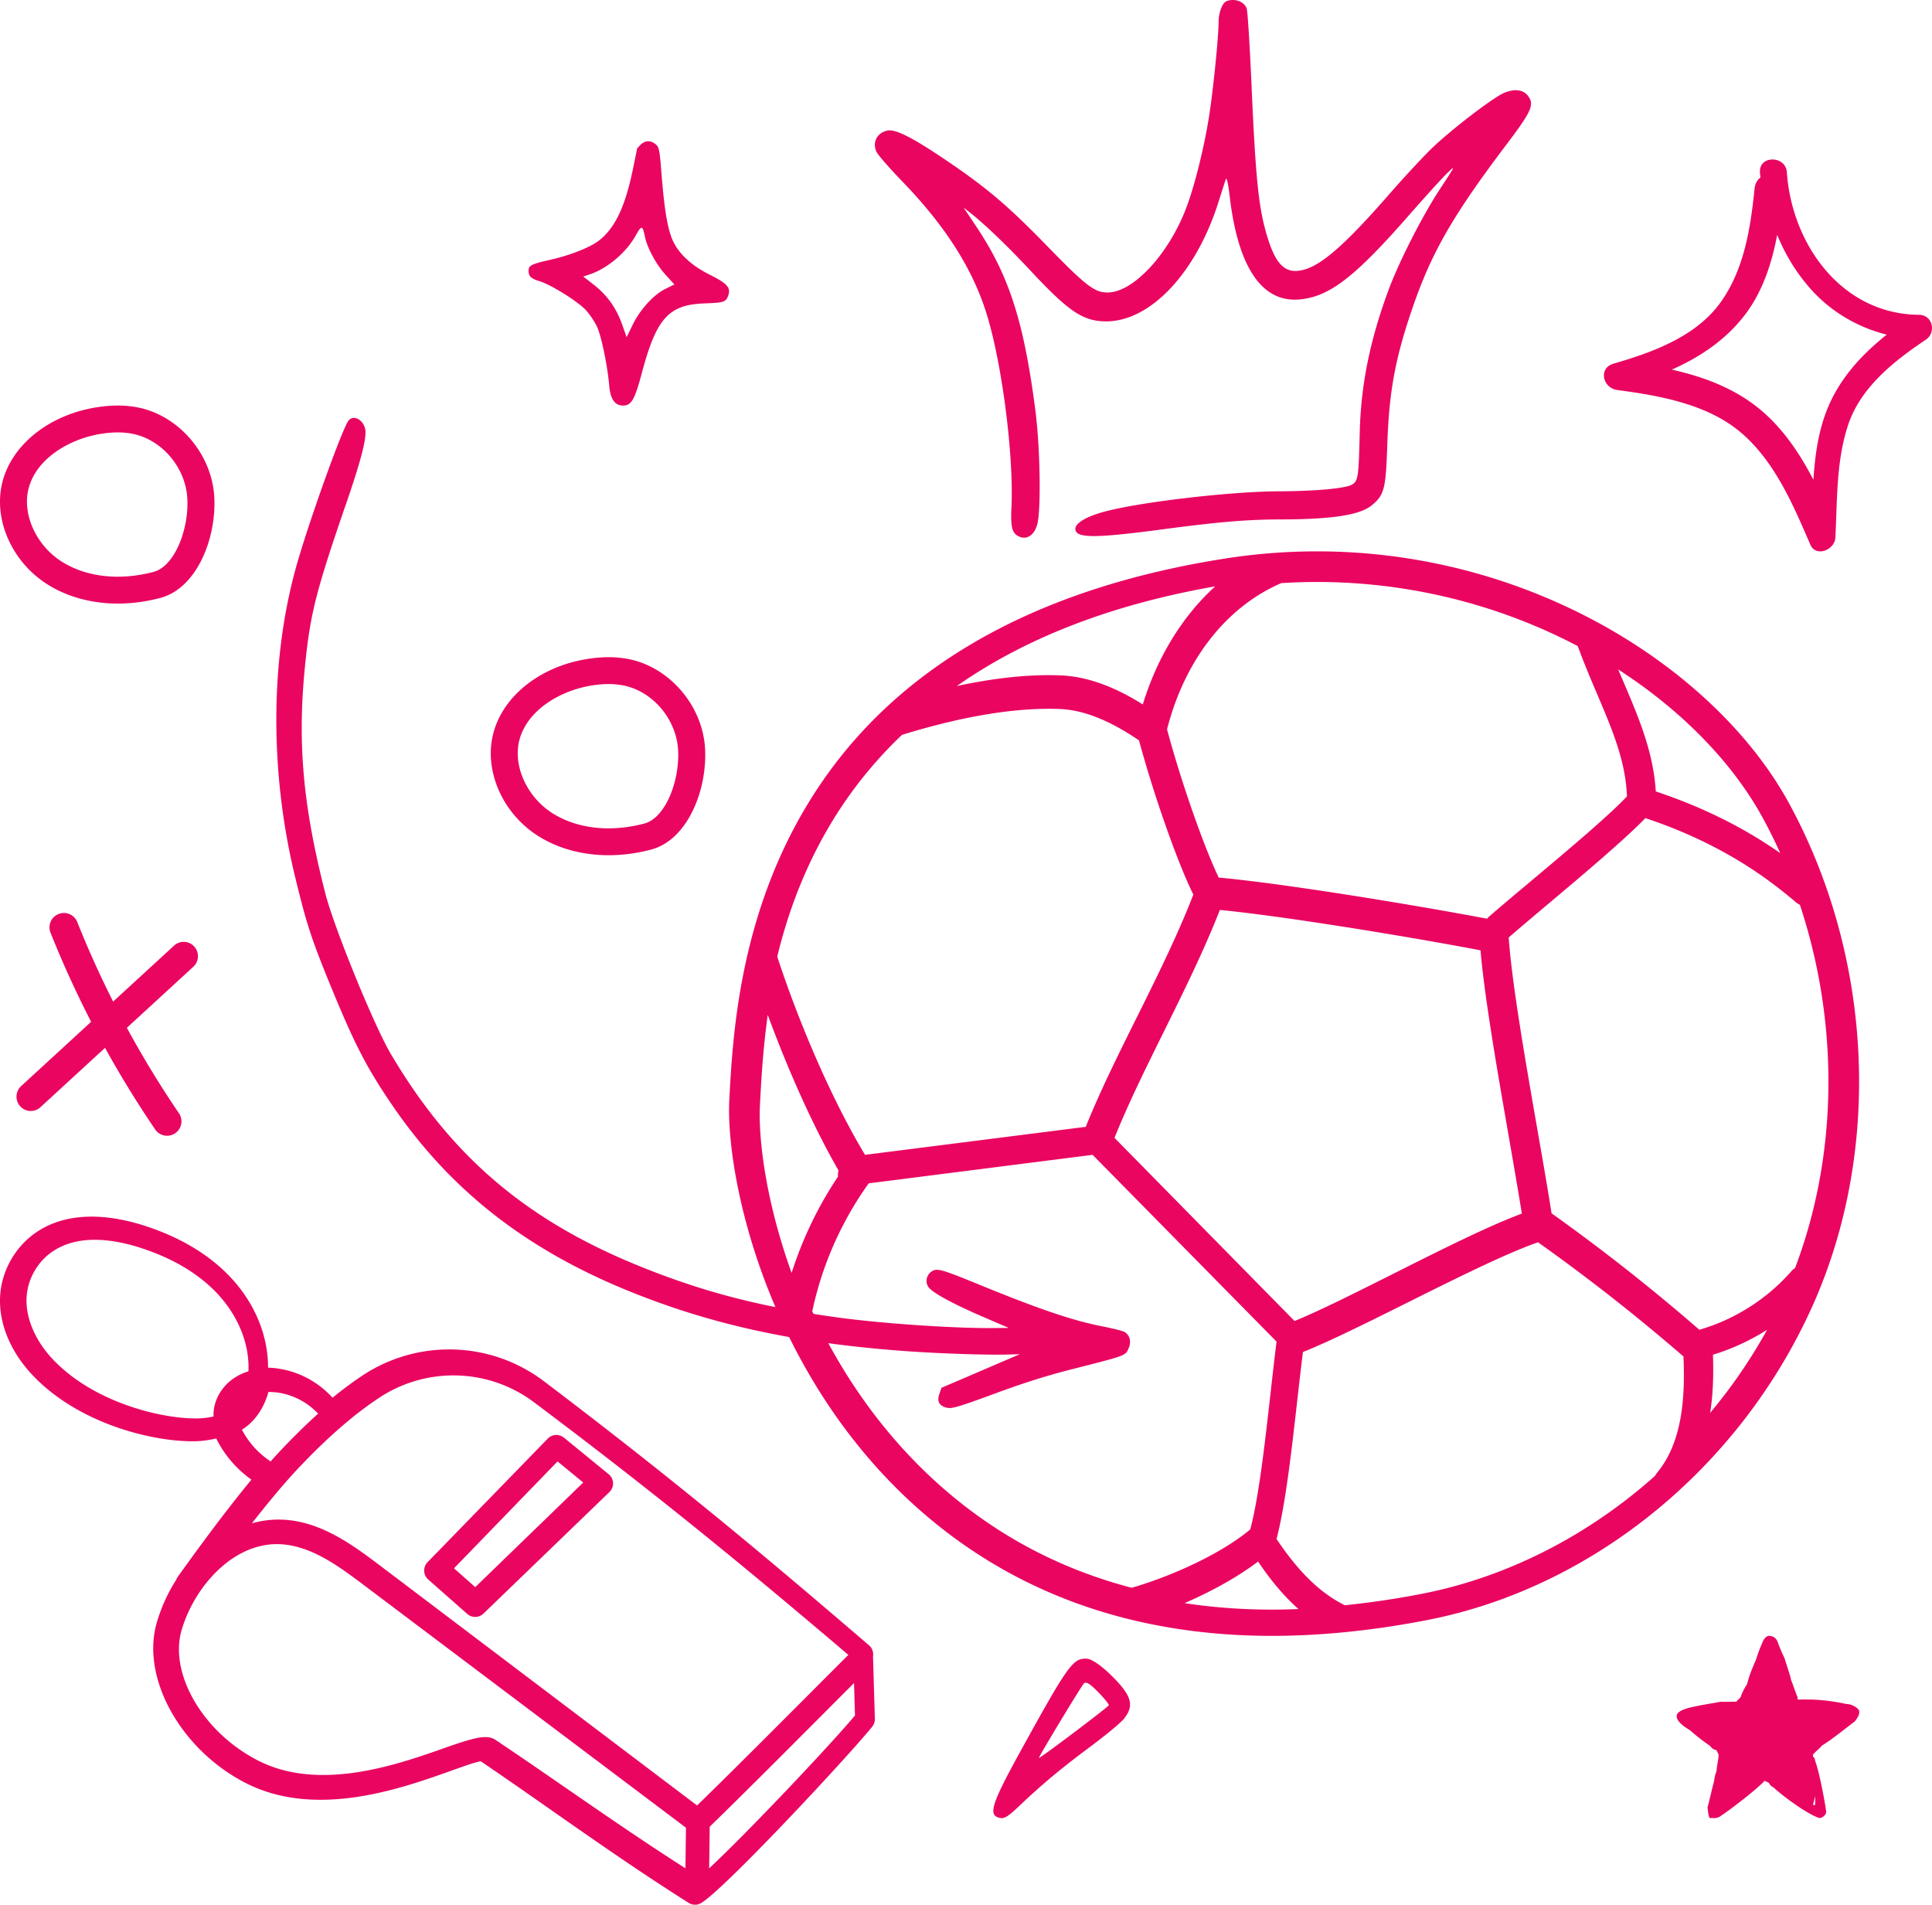
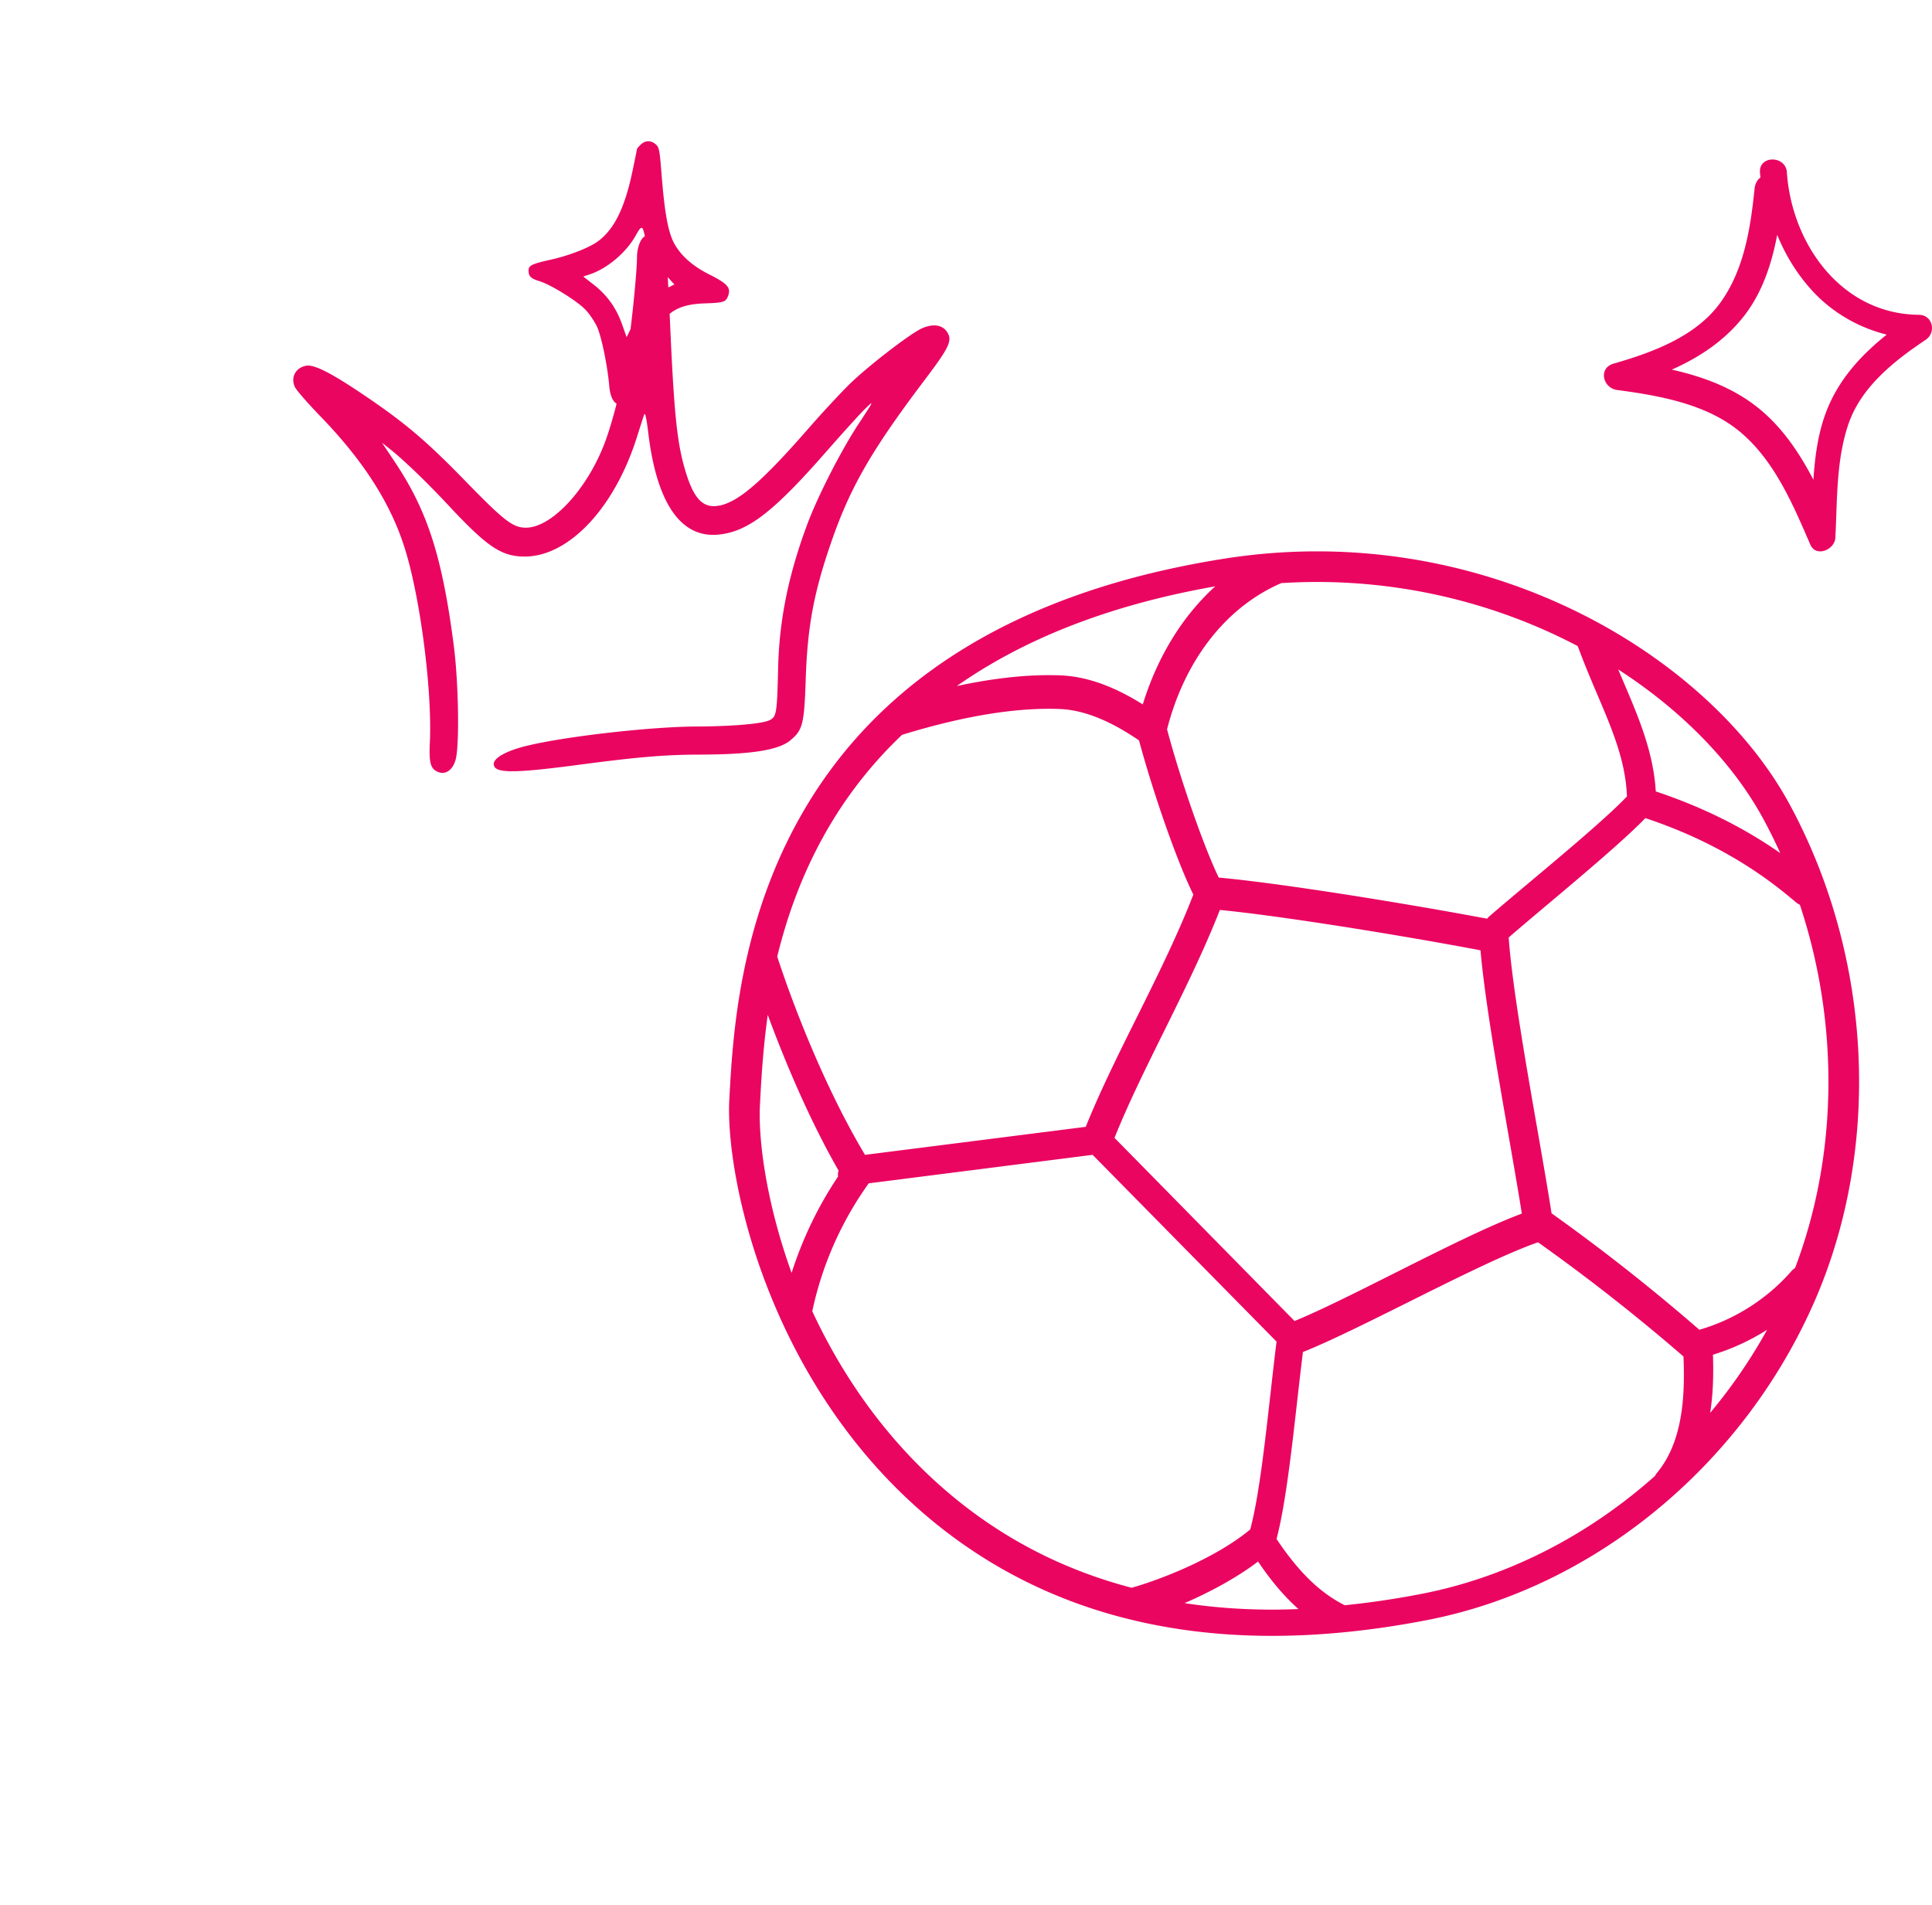
<svg xmlns="http://www.w3.org/2000/svg" width="424" height="418">
  <g fill="#EA0561" fill-rule="nonzero">
-     <path d="M392.639 176.314c-17.805-32.733-67.322-62.678-124.025-53.7-43.902 6.943-74.96 25.601-92.312 55.448-14.154 24.347-15.514 49.614-16.243 63.2-.517 9.608 2.27 28.237 11.156 47.959.054.153.118.296.197.438 6.604 14.527 16.529 29.62 30.88 42.119C223.037 349.84 248.9 359 279.16 359c10.742 0 22.188-1.162 34.023-3.462 36.391-7.057 68.858-33.59 84.727-69.247 15.144-34.023 13.125-76.161-5.265-109.977h-.005zM346.26 141.8c1.362 3.733 2.822 7.162 4.238 10.488 3.359 7.897 6.275 14.77 6.555 22.495-4.214 4.448-13.592 12.311-21.233 18.719-3.256 2.733-6.624 5.555-9.029 7.651a3.464 3.464 0 0 0-.432.46c-16.621-3.134-44.783-7.744-58.891-9.023-3.226-6.647-8.31-21.167-11.345-32.532 3.895-15.245 12.997-26.89 25.084-32.092 24.287-1.533 46.725 4.188 65.048 13.824l.005.01zm-12.277 124.534c-7.35 2.724-17.85 7.999-28.057 13.127l-.044.02c-8.334 4.188-16.212 8.146-21.778 10.423L244.59 249.71c2.959-7.387 6.769-15.091 10.799-23.242l.039-.074c4.328-8.753 8.803-17.8 12.285-26.7 13.2 1.27 39.633 5.53 57.2 8.856.915 10.507 3.712 26.568 6.187 40.773 1.08 6.216 2.108 12.103 2.885 17.011zm-149.953-9.457a3.3 3.3 0 0 0-.112 1.329c-4.35 6.477-7.799 13.65-10.19 21.142-5.558-15.412-7.352-29.221-6.945-36.912.272-5.163.626-11.969 1.712-19.71 4.03 10.955 9.458 23.58 15.535 34.156v-.005zm209.128 22.067c-5.238 6.016-12.34 10.567-19.99 12.81-.068.02-.147.045-.226.07a428.815 428.815 0 0 0-32.437-25.557c-.804-5.198-1.928-11.618-3.107-18.383l-.01-.054c-2.614-15-5.573-31.958-6.288-42.086 2.264-1.977 5.306-4.541 8.532-7.253l.138-.114c7.871-6.627 16.68-14.043 21.33-18.836 18.273 6.07 28.625 14.759 33.128 18.54.237.198.503.35.774.47 8.646 26.04 8.4 54.836-1.06 79.742-.291.173-.557.39-.784.656v-.005zm-29.78-105.264c-.511-8.594-3.706-16.093-7.078-24.017-.387-.907-.778-1.824-1.17-2.75 14.195 9.155 25.225 20.668 31.728 32.58a114.412 114.412 0 0 1 3.839 7.726c-6.077-4.255-14.997-9.442-27.325-13.534l.005-.005zm-112.584-19.09c-6.49-4.08-12.449-6.17-18.19-6.38-6.698-.246-14.277.547-22.62 2.346 13.892-9.75 32.294-17.593 56.713-21.878-7.136 6.47-12.67 15.397-15.899 25.907l-.004.005zm-52.833 6.675c13.362-4.115 24.961-6.024 34.493-5.675 5.268.186 11.004 2.452 17.517 6.896 3.24 12.037 8.503 26.944 11.92 33.836-3.437 8.902-8.016 18.114-12.452 27.041l-.03.054c-4.135 8.314-8.049 16.202-11.13 23.873l-48.446 6.146c-8.183-13.655-15.218-31.113-19.26-43.503 3.85-15.819 11.525-33.61 27.393-48.673l-.005.005zm-7.314 98.426 49.141-6.255 40.366 40.99c-.462 3.687-.913 7.708-1.316 11.282-1.272 11.296-2.588 22.961-4.459 29.933-6.708 5.616-17.9 10.472-26.017 12.804-15.483-4.046-29.262-11.287-41.25-21.725-13.327-11.6-22.608-25.524-28.85-38.961a74.972 74.972 0 0 1 12.385-28.063v-.005zm85.448 82.995c2.118 3.141 5.007 6.992 8.865 10.43-1.92.076-3.829.127-5.709.127-6.663 0-13.094-.48-19.283-1.425 5.67-2.467 11.517-5.613 16.127-9.132zm19.027 9.597c-5.434-2.738-10.097-7.261-14.968-14.543 1.95-7.482 3.272-19.14 4.55-30.445.4-3.533.814-7.173 1.239-10.584 5.912-2.364 14.208-6.496 22.962-10.863 10.635-5.304 21.61-10.78 28.633-13.218a422.596 422.596 0 0 1 31.92 25.058c0 .073.005.142.01.206.32 8.155-.05 18.404-5.829 25.342a3.575 3.575 0 0 0-.42.653c-14.686 13.09-32.452 22.266-51.333 25.912a188.573 188.573 0 0 1-16.754 2.482h-.01zm80.807-54.981a48.916 48.916 0 0 0 11.884-5.478 115.432 115.432 0 0 1-12.496 18.233c.69-4.392.744-8.79.612-12.755zM140.611 31.738c-.444.45-.817.864-.817.942 0 .114-.445 2.262-.966 4.783-1.675 7.987-3.902 12.662-7.437 15.374-1.895 1.47-6.508 3.277-10.671 4.183-4.015.906-4.72 1.242-4.72 2.334 0 1.279.485 1.77 2.345 2.335 2.6.792 8.515 4.483 10.262 6.403.894.979 1.972 2.635 2.452 3.691.93 2.07 2.268 8.48 2.64 12.848.261 2.977 1.227 4.369 3.05 4.369 1.824 0 2.565-1.279 4.164-7.345 3.161-11.792 5.838-14.769 13.608-15.07 4.352-.15 4.796-.3 5.282-1.697.633-1.734-.149-2.635-3.944-4.56-3.98-1.957-6.692-4.447-8.107-7.31-1.19-2.526-1.895-6.517-2.528-14.282-.445-5.839-.557-6.444-1.339-7.081-1.077-.906-2.268-.865-3.274.078v.005zm.91 20.14c.484 2.43 2.408 6.033 4.443 8.311L148 62.426l-2 .985c-2.59 1.288-5.628 4.63-7.221 8.008L137.522 74l-.927-2.617c-1.257-3.644-3.221-6.45-6.112-8.764L128 60.685l1.369-.454c3.929-1.288 8.076-4.817 10.188-8.613 1.222-2.2 1.481-2.2 1.965.266v-.005zM269.16.265c-.91.37-1.725 2.511-1.725 4.57 0 3.21-1.197 15.106-2.1 20.745-1.066 6.791-3.164 15.189-4.968 19.963-3.867 10.25-11.672 18.646-17.3 18.646-2.836 0-4.683-1.4-13.025-9.961-8.958-9.22-13.641-13.172-23.136-19.551-6.946-4.652-10.52-6.421-12.202-6.01-2.177.494-3.25 2.428-2.427 4.487.207.658 2.67 3.457 5.427 6.339 9.41 9.672 15.403 18.892 18.568 28.607 3.494 10.622 6.208 31.367 5.714 43.016-.243 4.813.122 6.09 1.97 6.75 1.56.53 3.042-.538 3.658-2.719.902-3.084.659-17.121-.408-25.235-2.506-19.26-5.714-29.263-12.739-39.882l-3-4.487 1.769 1.4c3.036 2.428 8.091 7.244 13.433 13.007 8.134 8.643 11.178 10.62 16.312 10.578 9.702-.164 19.641-10.866 24.489-26.384.701-2.223 1.397-4.404 1.56-4.816.165-.494.495.906.825 3.622 1.81 15.724 7.11 23.545 15.409 22.762 6.494-.617 12.08-4.898 23.874-18.399 3.701-4.199 7.518-8.438 8.585-9.426 1.768-1.728 1.69-1.564-1.64 3.499-3.86 5.845-9.165 16.218-11.464 22.556-4.025 10.95-5.957 20.662-6.208 30.913-.244 10.207-.365 10.788-1.848 11.57-1.56.781-7.97 1.356-15.818 1.398-9.737 0-28.477 2.095-37.148 4.154-4.598 1.068-7.598 2.675-7.598 4.074 0 2.058 3.981 2.101 18.116.25 13.276-1.77 19.52-2.309 27.204-2.309 11.22-.036 17.257-.983 19.805-3.163 2.671-2.224 3.001-3.544 3.33-13.09.372-11.571 1.683-18.816 5.342-29.598 4.232-12.472 8.837-20.581 20.752-36.346 5.55-7.327 6.244-8.808 4.804-10.743-1.11-1.482-3.244-1.647-5.628-.494-2.957 1.523-11.75 8.315-15.696 12.184-2.055 2.017-6.244 6.545-9.288 10.043-9.573 10.95-14.75 15.477-18.818 16.465-3.702.906-5.792-.988-7.64-6.792-2.055-6.462-2.713-12.801-3.659-34.699-.372-8.232-.823-15.394-1.031-15.93-.573-1.522-2.67-2.263-4.432-1.564zM392.16 37.838c-.263-3.771-6.177-3.797-5.914 0 .025.376.064.748.097 1.12-.732.536-1.177 1.431-1.279 2.42-.89 8.73-2.304 17.929-7.616 25.185-5.38 7.349-14.882 10.808-23.325 13.236-3.444.993-2.347 5.377.784 5.79 9.188 1.213 19.44 3.038 26.722 8.976 7.688 6.272 11.835 16.066 15.657 24.932 1.253 2.905 5.371 1.153 5.507-1.487.432-8.278.156-17.004 2.872-24.949 2.783-8.134 10.01-13.844 16.949-18.486 2.385-1.597 1.567-5.465-1.492-5.49-16.965-.149-27.882-15.489-28.97-31.243l.008-.004zm8.655 52.454c-1.819 4.723-2.509 9.845-2.84 14.996-3.067-5.885-6.785-11.43-11.93-15.62-5.567-4.536-12.232-6.995-19.148-8.552 6.124-2.722 11.703-6.415 15.924-11.863 3.956-5.11 5.992-11.338 7.21-17.715 1.725 4.253 4.123 8.23 7.236 11.762 4.45 5.05 10.358 8.54 16.802 10.134-5.69 4.536-10.57 9.879-13.254 16.853v.005z" />
-     <path d="M218.263 305.854c6.325-2.337 11.363-3.933 16.647-5.28 12.003-3.052 12.054-3.033 12.705-4.52l.047-.107c.637-1.439.362-2.771-.725-3.553l.01-.01c-.33-.259-2.798-.879-5.447-1.388-6.149-1.235-13.334-3.67-25.575-8.653-8.579-3.535-9.978-3.974-11.023-3.549-1.474.597-2.036 2.439-1.12 3.688.915 1.25 5.26 3.605 11.683 6.39l5.92 2.55-2.207.018c-8.69.185-25.927-.985-35.803-2.378-16.907-2.355-29.306-5.613-43.383-11.341-24.766-10.115-41.106-24.159-54.295-46.554-3.709-6.33-12.413-27.698-14.305-35.111-4.995-19.587-6.195-33.4-4.368-50.756 1.13-10.864 2.435-15.982 9.262-35.708 2.742-8.018 4.015-12.77 3.922-14.876-.088-2.327-2.49-3.891-3.703-2.438-.837 1.01-4.04 9.45-6.986 17.988l-.447 1.302-.295.867c-1.564 4.61-2.986 9.068-3.85 12.2-5.64 20.425-5.706 44.768-.231 67.525 2.588 10.675 3.606 13.849 8.174 24.95 4.89 11.887 7.51 16.995 12.753 24.76 12.473 18.531 28.716 31.566 50.94 40.871 18.77 7.816 37.792 12.026 62.357 13.78 7.817.56 17.976.875 22.661.731l2.23-.07-8.574 3.684-8.616 3.697-.479 1.374c-.58 1.68.056 2.689 1.822 3.026 1.027.2 2.835-.356 10.299-3.109zM142.41 186.568l.518-.134c8.04-2.137 12.38-13.267 11.793-22.353-.602-9.286-7.783-17.639-16.708-19.432a22.789 22.789 0 0 0-4.444-.423c-1.566 0-3.213.144-4.915.428-10.123 1.69-18.106 7.99-20.33 16.045-2.262 8.199 1.865 17.782 9.815 22.785 6.645 4.183 15.457 5.3 24.27 3.084zm-8.84-4.78c-4.561 0-8.814-1.114-12.274-3.288-5.707-3.59-8.832-10.568-7.27-16.231 1.838-6.652 9.163-10.717 15.603-11.795 2.681-.455 5.106-.464 7.21-.041 6.388 1.286 11.53 7.316 11.97 14.029.421 6.53-2.551 14.74-7.181 16.206l-.23.066c-2.648.702-5.283 1.05-7.829 1.05zM25.86 89c-1.566 0-3.213.144-4.915.427-10.123 1.691-18.106 7.99-20.33 16.046-2.262 8.199 1.865 17.782 9.815 22.785 6.776 4.265 15.803 5.342 24.789 2.95 8.04-2.137 12.38-13.267 11.793-22.354-.602-9.286-7.783-17.638-16.708-19.431A22.789 22.789 0 0 0 25.861 89zm0 37.563c-4.56 0-8.813-1.115-12.273-3.29-5.707-3.59-8.832-10.568-7.27-16.23 1.838-6.653 9.163-10.717 15.603-11.795 2.681-.455 5.106-.465 7.21-.042 6.387 1.287 11.53 7.317 11.97 14.03.428 6.638-2.65 15.008-7.41 16.272-2.65.701-5.284 1.05-7.83 1.05v.005zM38.442 248.7a3.152 3.152 0 0 0 .835-4.384 219.175 219.175 0 0 1-11.434-18.758l14.584-13.398a3.15 3.15 0 0 0 .196-4.441 3.127 3.127 0 0 0-2.31-1.024 3.1 3.1 0 0 0-2.115.827l-13.37 12.281a217.429 217.429 0 0 1-7.873-17.458 3.15 3.15 0 0 0-2.747-1.981l-.185-.005-.231.008a3.09 3.09 0 0 0-.937.217 3.15 3.15 0 0 0-1.769 4.097 223.68 223.68 0 0 0 8.915 19.558L4.639 238.35a3.15 3.15 0 0 0-.196 4.441 3.122 3.122 0 0 0 4.424.198l14.185-13.031a225.575 225.575 0 0 0 11.003 17.908 3.16 3.16 0 0 0 4.387.833zM238.45 364.003c-3.041-.082-4.096 1.435-14.793 20.857-6.224 11.349-6.888 13.67-4.048 14.127.917.11 1.737-.416 4.36-2.923 4.978-4.714 9.15-8.172 15.64-12.983 3.234-2.434 6.472-5.096 7.116-5.964 2.29-2.92 1.598-5.076-2.91-9.509-2.31-2.238-4.317-3.578-5.362-3.602l-.003-.003zm2.971 7.76c1.124 1.215 1.99 2.282 1.907 2.473-.197.453-15.252 11.804-15.328 11.552-.058-.292 9.514-16.11 9.91-16.392.58-.386 1.394.168 3.508 2.37l.003-.003zM7.956 270.44c-4.212 2.863-7.128 7.595-7.8 12.654-.865 6.537 1.89 13.6 7.632 19.355 10.25 10.282 25.91 13.846 34.314 13.846.95.004 1.814-.042 2.569-.128l.2-.023c.802-.102 1.562-.232 2.282-.392l.302-.07.077.155a24.284 24.284 0 0 0 7.431 8.727l.218.157c-5.605 6.769-11.393 14.666-16.17 21.323a2.646 2.646 0 0 0-.335.64 36.702 36.702 0 0 0-4.278 9.432c-1.743 6.02-.452 12.987 3.091 19.373 3.503 6.317 9.202 12.06 16.262 15.718 15.39 7.972 33.98 1.421 45.1-2.548l.314-.112.315-.113.476-.17c2.267-.804 4.56-1.616 5.575-1.726 5.016 3.4 10.16 6.995 15.136 10.477 9.73 6.807 19.792 13.846 30.469 20.582.418.264.899.4 1.385.403a2.51 2.51 0 0 0 1.224-.297c4.63-2.451 32.083-31.881 37.667-38.76.395-.49.602-1.104.587-1.73l-.405-13.718c.03-.17.04-.344.031-.52a2.616 2.616 0 0 0-.915-1.908 4029.299 4029.299 0 0 0-7.055-6.038l-1.28-1.091c-.852-.728-1.705-1.454-2.56-2.18l-1.281-1.09-2.082-1.765-1.043-.882c-.654-.554-1.31-1.107-1.967-1.66l-.986-.832c-15.477-13.028-31.866-26.347-53.115-42.43a34.354 34.354 0 0 0-19.752-6.944 34.458 34.458 0 0 0-20.145 5.779 82.356 82.356 0 0 0-6.466 4.807c-3.572-3.964-8.663-6.38-13.984-6.592l-.167-.006v-.206c-.026-6.971-2.968-14.004-8.186-19.58l-.183-.194c-4.657-4.891-10.95-8.652-18.713-11.163-6.735-2.176-16.313-3.638-23.789 1.44zm40.912 73.222c3.65-3.114 8.083-5.071 12.903-4.76 6.75.42 12.879 5.062 17.81 8.753l70.964 53.45-.118 8.909c-9.012-5.756-17.627-11.699-26.229-17.633-5.084-3.507-10.339-7.132-15.58-10.64-1.896-1.107-4.491-.442-10.944 1.829-10.26 3.612-27.437 9.744-41.036 2.793-6.055-3.094-10.967-7.878-14.006-13.107-2.992-5.15-4.178-10.737-2.769-15.54 1.515-5.162 4.728-10.404 9.005-14.054zm138.557 25.698.21 7.117c-5.984 7.1-23.81 25.917-32 33.537l.122-9.14c2.7-2.611 6.144-6.01 9.825-9.667l.877-.872 2.37-2.36.597-.596.599-.597.898-.897.3-.3.598-.598.3-.298.589-.59.588-.588c2.526-2.527 5.002-5.008 7.273-7.285l.576-.577c2.374-2.382 4.52-4.531 6.278-6.289zM83.251 306.725a29.493 29.493 0 0 1 17.12-4.867 29.337 29.337 0 0 1 16.775 5.841c21.362 16.023 37.806 29.276 53.36 42.258l1.013.846a1872.3 1872.3 0 0 1 3.027 2.536l1.027.862 1.25 1.052.624.525 1.248 1.053 1.247 1.052c2.062 1.742 4.122 3.487 6.24 5.302-.07.069-.14.14-.213.21l-.64.638a3424.098 3424.098 0 0 0-7.75 7.754c-2.733 2.737-5.791 5.801-8.89 8.896l-.644.644-1.29 1.287-.644.642-.29.29-.581.579-2.304 2.292-.852.846c-3.373 3.35-6.541 6.474-9.103 8.958l-69.876-52.872c-5.551-4.172-12.461-9.314-20.616-9.824a21.475 21.475 0 0 0-7.216.778c3.596-4.59 7.3-9.052 10.66-12.58 6.15-6.455 11.815-11.364 17.318-14.998zm38.814 8.188-.113.004a2.624 2.624 0 0 0-1.737.794l-26.38 27.121a2.616 2.616 0 0 0 .142 3.793l8.56 7.558a2.64 2.64 0 0 0 3.575-.079l27.631-26.663c.54-.522.831-1.249.8-1.995a2.628 2.628 0 0 0-.963-1.922l-9.81-8.016a2.623 2.623 0 0 0-1.592-.594h-.113zm.295 5.808 5.64 4.627-23.702 22.96-4.662-4.132 22.724-23.455zm-63.282-15.245.16.002c3.947.06 7.883 1.858 10.58 4.759-2.529 2.274-5.115 4.802-7.784 7.605-.867.91-1.75 1.873-2.644 2.879a18.877 18.877 0 0 1-6.3-6.964c.376-.237.733-.49 1.074-.758 2.235-1.758 3.879-4.383 4.748-7.523h.166zM11.51 274.668c5.883-4.006 13.806-2.609 19.398-.8 6.952 2.253 12.56 5.574 16.659 9.885 4.625 4.871 7.176 11.05 6.965 16.964l-.01.226a12.163 12.163 0 0 0-3.064 1.428c-2.796 1.837-4.546 4.881-4.594 7.934-.003.185 0 .369.008.55-.488.108-1.005.2-1.55.275l-.225.03c-6.231.791-22.823-2.1-32.982-12.31-4.498-4.521-6.843-10.154-6.19-15.097.479-3.635 2.567-7.032 5.585-9.085zM376.193 399c-.421 0-.672-.057-.964 0-.26-.426-.382-1.123-.482-2.41.382-1.362.936-3.86 1.446-5.783.099-.83.25-1.52.482-1.927.134-1.342.367-2.473.482-3.374v-.482l-.482-.964c-.54-.025-1.03-.417-1.446-.964-1.54-1.027-3.27-2.422-4.337-3.373-1.946-1.187-3.118-2.262-2.892-3.374.333-.987 2.256-1.526 4.337-1.927 1.07-.245 3.79-.676 5.302-.964 1.235.064 2.48-.04 3.373 0l.482-.482.482-.482c.214-.645.692-1.793 1.446-2.892.337-1.513 1.078-3.422 1.927-5.3a32.78 32.78 0 0 1 1.446-3.856c.322-.938.95-1.446 1.446-1.446 1.004.025 1.652.586 1.928 1.446.369.986.85 2.26 1.445 3.373.58 1.981 1.286 3.841 1.446 4.82.597 1.5.992 2.784 1.446 3.855v.482h.482c.906-.016 1.71-.006 2.41 0 1.92.03 4.919.336 7.71.964 1.518.055 2.545.86 2.892 1.446.169.7-.185 1.435-.964 2.41-1.994 1.498-5.305 4.172-7.229 5.3-.45.586-.98.97-1.446 1.446l-.481.482v.482c.302.177.41.478.481.964.785 1.911 2.065 8.443 2.41 11.084.013.308-.158.746-.482.964-.25.275-.547.386-.964.482-.002-.096-.12-.113 0 0-2.607-.83-7.865-4.654-10.12-6.747-.428-.203-.808-.531-.964-.964l-.964-.482-.482.482c-1.91 1.877-7.07 5.866-9.156 7.23-.256.244-.916.481-1.446.481zm21.687-2.892h.481v-1.927l-.481 1.927z" />
+     <path d="M392.639 176.314c-17.805-32.733-67.322-62.678-124.025-53.7-43.902 6.943-74.96 25.601-92.312 55.448-14.154 24.347-15.514 49.614-16.243 63.2-.517 9.608 2.27 28.237 11.156 47.959.054.153.118.296.197.438 6.604 14.527 16.529 29.62 30.88 42.119C223.037 349.84 248.9 359 279.16 359c10.742 0 22.188-1.162 34.023-3.462 36.391-7.057 68.858-33.59 84.727-69.247 15.144-34.023 13.125-76.161-5.265-109.977h-.005zM346.26 141.8c1.362 3.733 2.822 7.162 4.238 10.488 3.359 7.897 6.275 14.77 6.555 22.495-4.214 4.448-13.592 12.311-21.233 18.719-3.256 2.733-6.624 5.555-9.029 7.651a3.464 3.464 0 0 0-.432.46c-16.621-3.134-44.783-7.744-58.891-9.023-3.226-6.647-8.31-21.167-11.345-32.532 3.895-15.245 12.997-26.89 25.084-32.092 24.287-1.533 46.725 4.188 65.048 13.824l.005.01zm-12.277 124.534c-7.35 2.724-17.85 7.999-28.057 13.127l-.044.02c-8.334 4.188-16.212 8.146-21.778 10.423L244.59 249.71c2.959-7.387 6.769-15.091 10.799-23.242l.039-.074c4.328-8.753 8.803-17.8 12.285-26.7 13.2 1.27 39.633 5.53 57.2 8.856.915 10.507 3.712 26.568 6.187 40.773 1.08 6.216 2.108 12.103 2.885 17.011zm-149.953-9.457a3.3 3.3 0 0 0-.112 1.329c-4.35 6.477-7.799 13.65-10.19 21.142-5.558-15.412-7.352-29.221-6.945-36.912.272-5.163.626-11.969 1.712-19.71 4.03 10.955 9.458 23.58 15.535 34.156v-.005zm209.128 22.067c-5.238 6.016-12.34 10.567-19.99 12.81-.068.02-.147.045-.226.07a428.815 428.815 0 0 0-32.437-25.557c-.804-5.198-1.928-11.618-3.107-18.383l-.01-.054c-2.614-15-5.573-31.958-6.288-42.086 2.264-1.977 5.306-4.541 8.532-7.253l.138-.114c7.871-6.627 16.68-14.043 21.33-18.836 18.273 6.07 28.625 14.759 33.128 18.54.237.198.503.35.774.47 8.646 26.04 8.4 54.836-1.06 79.742-.291.173-.557.39-.784.656v-.005zm-29.78-105.264c-.511-8.594-3.706-16.093-7.078-24.017-.387-.907-.778-1.824-1.17-2.75 14.195 9.155 25.225 20.668 31.728 32.58a114.412 114.412 0 0 1 3.839 7.726c-6.077-4.255-14.997-9.442-27.325-13.534l.005-.005zm-112.584-19.09c-6.49-4.08-12.449-6.17-18.19-6.38-6.698-.246-14.277.547-22.62 2.346 13.892-9.75 32.294-17.593 56.713-21.878-7.136 6.47-12.67 15.397-15.899 25.907l-.004.005zm-52.833 6.675c13.362-4.115 24.961-6.024 34.493-5.675 5.268.186 11.004 2.452 17.517 6.896 3.24 12.037 8.503 26.944 11.92 33.836-3.437 8.902-8.016 18.114-12.452 27.041l-.03.054c-4.135 8.314-8.049 16.202-11.13 23.873l-48.446 6.146c-8.183-13.655-15.218-31.113-19.26-43.503 3.85-15.819 11.525-33.61 27.393-48.673l-.005.005zm-7.314 98.426 49.141-6.255 40.366 40.99c-.462 3.687-.913 7.708-1.316 11.282-1.272 11.296-2.588 22.961-4.459 29.933-6.708 5.616-17.9 10.472-26.017 12.804-15.483-4.046-29.262-11.287-41.25-21.725-13.327-11.6-22.608-25.524-28.85-38.961a74.972 74.972 0 0 1 12.385-28.063v-.005zm85.448 82.995c2.118 3.141 5.007 6.992 8.865 10.43-1.92.076-3.829.127-5.709.127-6.663 0-13.094-.48-19.283-1.425 5.67-2.467 11.517-5.613 16.127-9.132zm19.027 9.597c-5.434-2.738-10.097-7.261-14.968-14.543 1.95-7.482 3.272-19.14 4.55-30.445.4-3.533.814-7.173 1.239-10.584 5.912-2.364 14.208-6.496 22.962-10.863 10.635-5.304 21.61-10.78 28.633-13.218a422.596 422.596 0 0 1 31.92 25.058c0 .073.005.142.01.206.32 8.155-.05 18.404-5.829 25.342a3.575 3.575 0 0 0-.42.653c-14.686 13.09-32.452 22.266-51.333 25.912a188.573 188.573 0 0 1-16.754 2.482h-.01zm80.807-54.981a48.916 48.916 0 0 0 11.884-5.478 115.432 115.432 0 0 1-12.496 18.233c.69-4.392.744-8.79.612-12.755zM140.611 31.738c-.444.45-.817.864-.817.942 0 .114-.445 2.262-.966 4.783-1.675 7.987-3.902 12.662-7.437 15.374-1.895 1.47-6.508 3.277-10.671 4.183-4.015.906-4.72 1.242-4.72 2.334 0 1.279.485 1.77 2.345 2.335 2.6.792 8.515 4.483 10.262 6.403.894.979 1.972 2.635 2.452 3.691.93 2.07 2.268 8.48 2.64 12.848.261 2.977 1.227 4.369 3.05 4.369 1.824 0 2.565-1.279 4.164-7.345 3.161-11.792 5.838-14.769 13.608-15.07 4.352-.15 4.796-.3 5.282-1.697.633-1.734-.149-2.635-3.944-4.56-3.98-1.957-6.692-4.447-8.107-7.31-1.19-2.526-1.895-6.517-2.528-14.282-.445-5.839-.557-6.444-1.339-7.081-1.077-.906-2.268-.865-3.274.078v.005zm.91 20.14c.484 2.43 2.408 6.033 4.443 8.311L148 62.426l-2 .985c-2.59 1.288-5.628 4.63-7.221 8.008L137.522 74l-.927-2.617c-1.257-3.644-3.221-6.45-6.112-8.764L128 60.685l1.369-.454c3.929-1.288 8.076-4.817 10.188-8.613 1.222-2.2 1.481-2.2 1.965.266v-.005zc-.91.37-1.725 2.511-1.725 4.57 0 3.21-1.197 15.106-2.1 20.745-1.066 6.791-3.164 15.189-4.968 19.963-3.867 10.25-11.672 18.646-17.3 18.646-2.836 0-4.683-1.4-13.025-9.961-8.958-9.22-13.641-13.172-23.136-19.551-6.946-4.652-10.52-6.421-12.202-6.01-2.177.494-3.25 2.428-2.427 4.487.207.658 2.67 3.457 5.427 6.339 9.41 9.672 15.403 18.892 18.568 28.607 3.494 10.622 6.208 31.367 5.714 43.016-.243 4.813.122 6.09 1.97 6.75 1.56.53 3.042-.538 3.658-2.719.902-3.084.659-17.121-.408-25.235-2.506-19.26-5.714-29.263-12.739-39.882l-3-4.487 1.769 1.4c3.036 2.428 8.091 7.244 13.433 13.007 8.134 8.643 11.178 10.62 16.312 10.578 9.702-.164 19.641-10.866 24.489-26.384.701-2.223 1.397-4.404 1.56-4.816.165-.494.495.906.825 3.622 1.81 15.724 7.11 23.545 15.409 22.762 6.494-.617 12.08-4.898 23.874-18.399 3.701-4.199 7.518-8.438 8.585-9.426 1.768-1.728 1.69-1.564-1.64 3.499-3.86 5.845-9.165 16.218-11.464 22.556-4.025 10.95-5.957 20.662-6.208 30.913-.244 10.207-.365 10.788-1.848 11.57-1.56.781-7.97 1.356-15.818 1.398-9.737 0-28.477 2.095-37.148 4.154-4.598 1.068-7.598 2.675-7.598 4.074 0 2.058 3.981 2.101 18.116.25 13.276-1.77 19.52-2.309 27.204-2.309 11.22-.036 17.257-.983 19.805-3.163 2.671-2.224 3.001-3.544 3.33-13.09.372-11.571 1.683-18.816 5.342-29.598 4.232-12.472 8.837-20.581 20.752-36.346 5.55-7.327 6.244-8.808 4.804-10.743-1.11-1.482-3.244-1.647-5.628-.494-2.957 1.523-11.75 8.315-15.696 12.184-2.055 2.017-6.244 6.545-9.288 10.043-9.573 10.95-14.75 15.477-18.818 16.465-3.702.906-5.792-.988-7.64-6.792-2.055-6.462-2.713-12.801-3.659-34.699-.372-8.232-.823-15.394-1.031-15.93-.573-1.522-2.67-2.263-4.432-1.564zM392.16 37.838c-.263-3.771-6.177-3.797-5.914 0 .025.376.064.748.097 1.12-.732.536-1.177 1.431-1.279 2.42-.89 8.73-2.304 17.929-7.616 25.185-5.38 7.349-14.882 10.808-23.325 13.236-3.444.993-2.347 5.377.784 5.79 9.188 1.213 19.44 3.038 26.722 8.976 7.688 6.272 11.835 16.066 15.657 24.932 1.253 2.905 5.371 1.153 5.507-1.487.432-8.278.156-17.004 2.872-24.949 2.783-8.134 10.01-13.844 16.949-18.486 2.385-1.597 1.567-5.465-1.492-5.49-16.965-.149-27.882-15.489-28.97-31.243l.008-.004zm8.655 52.454c-1.819 4.723-2.509 9.845-2.84 14.996-3.067-5.885-6.785-11.43-11.93-15.62-5.567-4.536-12.232-6.995-19.148-8.552 6.124-2.722 11.703-6.415 15.924-11.863 3.956-5.11 5.992-11.338 7.21-17.715 1.725 4.253 4.123 8.23 7.236 11.762 4.45 5.05 10.358 8.54 16.802 10.134-5.69 4.536-10.57 9.879-13.254 16.853v.005z" />
  </g>
</svg>